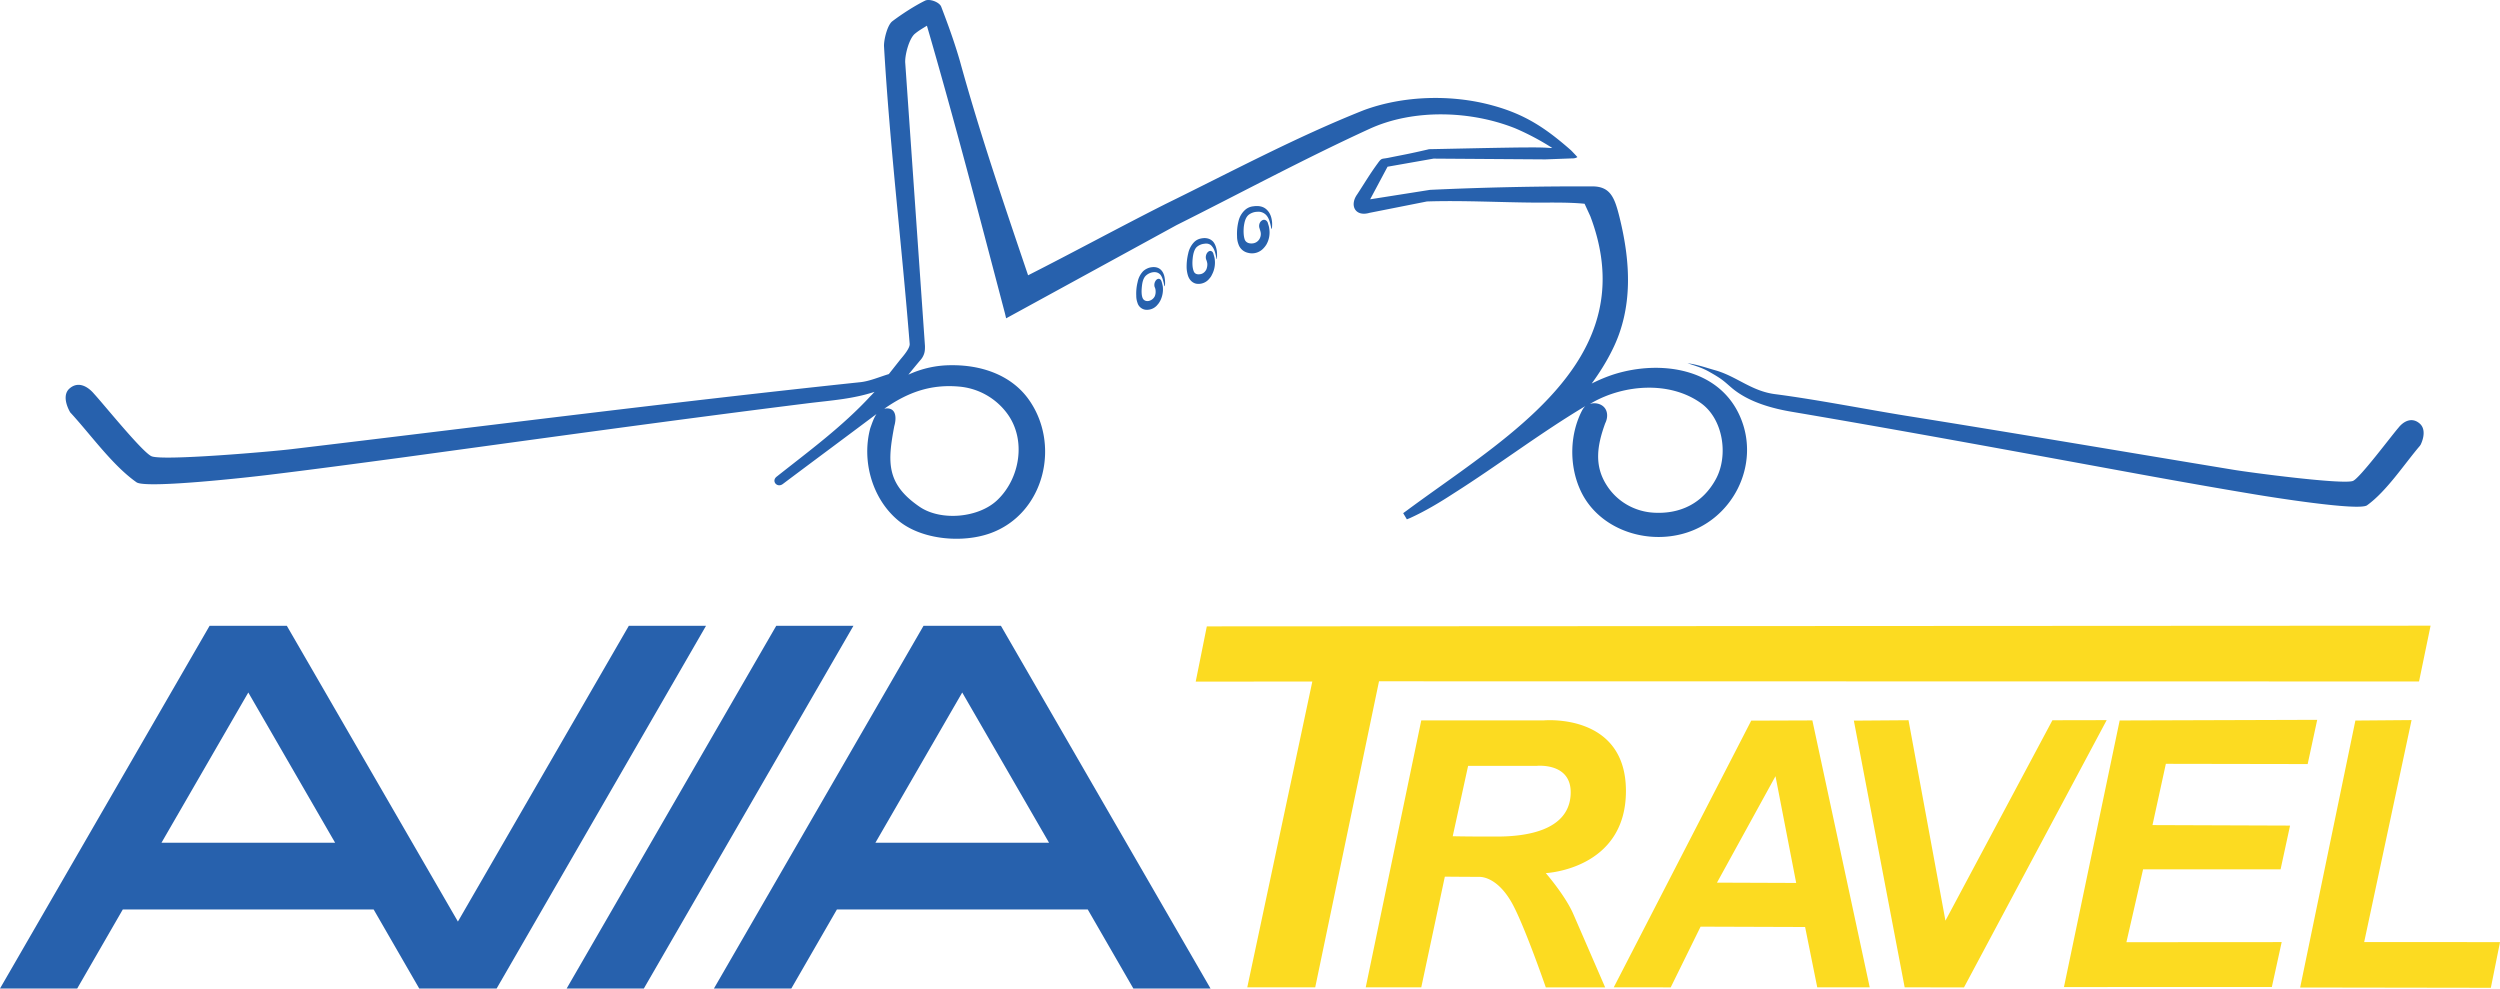
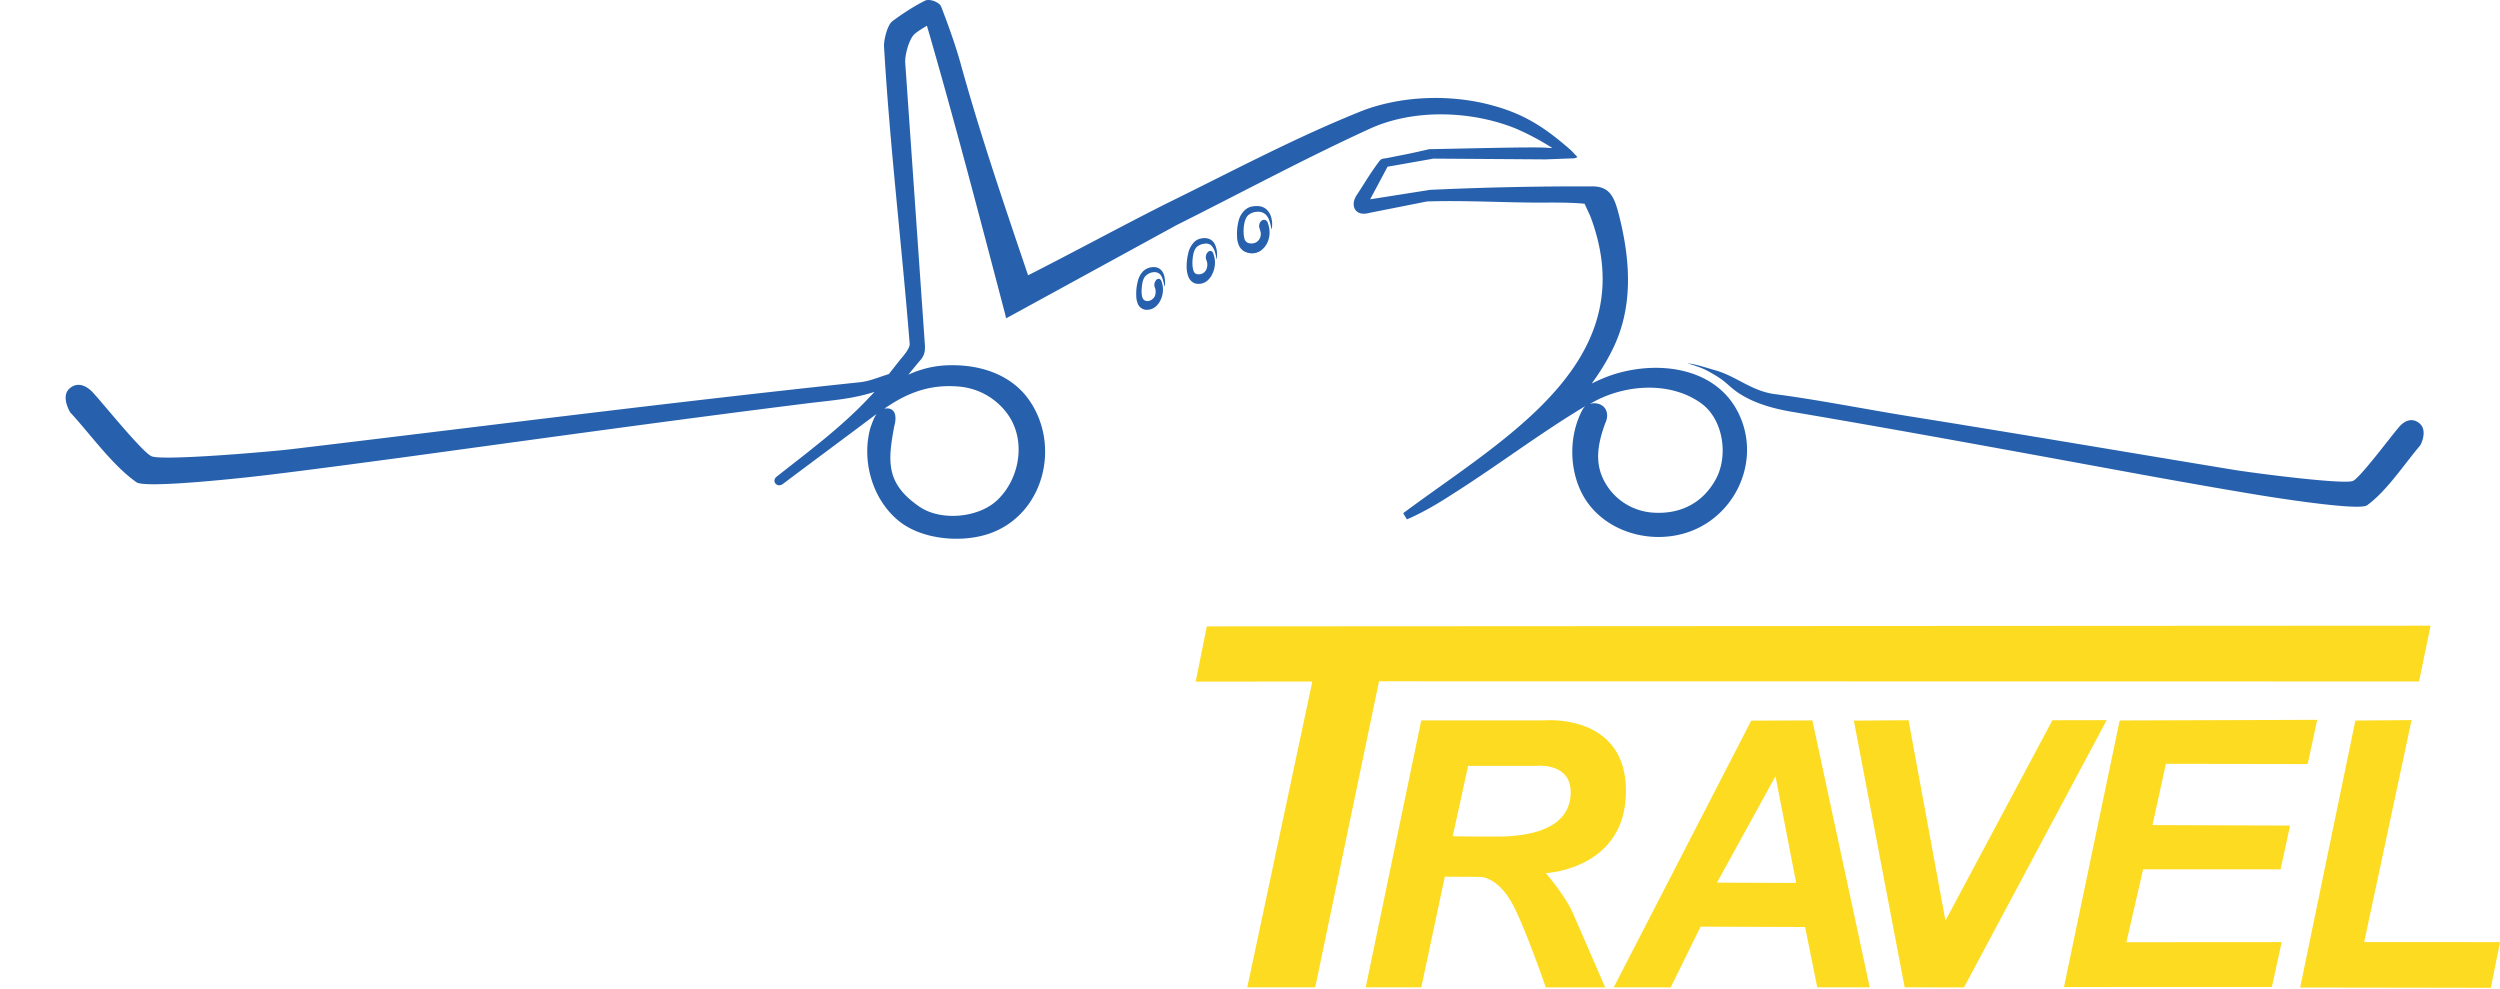
<svg xmlns="http://www.w3.org/2000/svg" width="91" height="36" viewBox="0 0 91 36">
  <g fill="none" fill-rule="evenodd">
-     <path d="m38.185 30.675-3.16-5.468-3.16 5.468h6.32Zm3.069 5.307-1.66-2.878h-9.13l-1.66 2.878h-2.817l7.63-13.204h2.816l7.63 13.204h-2.81ZM5.878 30.675l3.16-5.468 3.16 5.468h-6.32ZM2.81 35.982l1.66-2.878h9.13l1.66 2.878h2.817L25.7 22.778h-2.81l-6.222 10.767-6.228-10.767H7.63L0 35.982h2.81Zm20.626 0 7.63-13.204h-2.81l-7.63 13.204h2.81Z" fill="#2761AD" fill-rule="nonzero" />
    <path d="m43.928 22.8 44.545-.025-.42 2.03-37.857-.006-2.322 11.14h-2.473l2.368-11.132-4.245.004.404-2.01Zm5.784 13.14 2.022-9.717h4.452s2.998-.288 2.998 2.569c0 2.856-2.917 2.989-2.917 2.989s.709.816 1 1.487c.293.672 1.16 2.672 1.16 2.672h-2.16s-.823-2.384-1.27-3.136c-.446-.752-.93-.888-1.151-.886a152.98 152.98 0 0 1-1.254-.008l-.858 4.03h-2.022Zm3.727-8.062-.56 2.561s.583.015 1.63.012c1.048-.003 2.546-.217 2.658-1.469.112-1.252-1.241-1.104-1.241-1.104h-2.487Zm5.301 8.062 5.005-9.709 2.225-.008 2.088 9.717h-1.91l-.442-2.197-3.805-.013-1.087 2.21H58.74Zm5.888-7.687-2.13 3.875 2.883.011-.753-3.886Zm2.852-2.022 1.99-.015 1.344 7.296 3.894-7.295 1.975-.004-5.193 9.727H69.33l-1.85-9.709Zm9.676-.006 7.19-.023-.347 1.61-5.162-.009-.487 2.23 5.008.018-.345 1.593-5.005-.001-.607 2.653 5.652-.004-.358 1.635-7.567.001 2.028-9.703Zm8.58.003 2.045-.017-1.725 8.08 4.944.002-.333 1.663-6.941-.011 2.01-9.717Z" fill="#FCDB21" />
    <path d="M44.165 9.224c.014.063.043.133.05.203.028.19-.007.4-.099.569a.485.485 0 0 1-.091.14.503.503 0 0 1-.486.19c-.127-.028-.24-.126-.295-.288a1.112 1.112 0 0 1-.05-.274 2.019 2.019 0 0 1 .057-.54.838.838 0 0 1 .218-.414.47.47 0 0 1 .239-.127c.155-.035.317-.02.443.106.07.077.12.203.14.337.015.09.008.196.008.294l-.014.007c-.035-.154-.063-.33-.155-.442-.07-.105-.183-.133-.295-.112a.485.485 0 0 0-.282.126c-.091.098-.126.267-.14.414-.015.148-.015.323.035.45.035.112.14.133.225.119.091-.007.183-.063.239-.176a.497.497 0 0 0 .035-.203.557.557 0 0 0-.042-.155c-.035-.098 0-.224.07-.28.07-.064.155-.035.19.056Zm-1.89 1.004c.021.064.035.12.05.19a.925.925 0 0 1-.092.53c-.028.05-.057.1-.092.135a.492.492 0 0 1-.457.19.354.354 0 0 1-.281-.254.74.74 0 0 1-.043-.254 1.735 1.735 0 0 1 .05-.501.787.787 0 0 1 .204-.396.583.583 0 0 1 .232-.127c.148-.035.302-.028.415.085.07.07.12.183.134.303a.95.95 0 0 1 .007.283l-.014.007c-.036-.148-.064-.304-.141-.41-.078-.091-.176-.113-.282-.099a.484.484 0 0 0-.267.135c-.091.098-.12.247-.134.388-.014.134-.02.304.028.417.043.098.141.12.219.105a.32.32 0 0 0 .225-.176.434.434 0 0 0 .028-.19.322.322 0 0 0-.035-.142.27.27 0 0 1 .063-.261c.07-.064.148-.043.183.042Zm3.87-2.128c.02.075.049.144.056.22a.884.884 0 0 1-.105.582.798.798 0 0 1-.113.144.565.565 0 0 1-.554.157.472.472 0 0 1-.35-.315.802.802 0 0 1-.05-.288 1.892 1.892 0 0 1 .056-.562.785.785 0 0 1 .26-.418.526.526 0 0 1 .274-.11c.182-.027.371-.006.505.137.09.09.147.22.168.357.021.103.014.212.007.315l-.021.007c-.035-.171-.07-.35-.168-.473a.387.387 0 0 0-.344-.144.532.532 0 0 0-.323.117c-.112.103-.147.267-.168.425-.014.15-.014.336.035.473.049.116.168.144.266.137a.322.322 0 0 0 .274-.172.353.353 0 0 0 .042-.205c-.007-.062-.028-.11-.042-.165-.042-.103-.007-.233.077-.288.077-.061.176-.027.218.069Zm10.36-2.712a9.205 9.205 0 0 0-1.35-.717c-1.617-.646-3.705-.716-5.308.021-2.376 1.089-4.682 2.332-7.024 3.504l-6.2 3.391-.043-.182c-.921-3.497-1.828-6.993-2.84-10.469-.148.091-.296.176-.422.28-.225.162-.394.815-.366 1.09l.717 10.293c0 .098 0 .19-.035.287a.649.649 0 0 1-.148.24c-.14.168-.28.336-.421.512a3.7 3.7 0 0 1 1.581-.344c1.041-.007 2.103.33 2.75 1.18 1.244 1.65.64 4.233-1.364 4.942-1.013.358-2.475.232-3.319-.456-.963-.786-1.357-2.184-1.034-3.377.057-.155.12-.358.225-.513-1.132.85-2.27 1.692-3.402 2.542-.211.168-.443-.105-.225-.267 1.188-.94 2.376-1.811 3.41-2.928l.028-.028c.042-.042.077-.084.12-.126-.795.26-1.548.309-2.412.414-4.95.618-9.879 1.306-14.814 1.98-1.624.218-3.241.435-4.866.632-.625.077-4.429.505-4.773.267-.872-.611-1.667-1.735-2.398-2.528l-.014-.014L2.55 15c-.14-.246-.267-.64-.021-.857.316-.28.668-.077.893.19.351.379 1.764 2.134 2.095 2.275.408.175 4.43-.176 5.104-.26 6.897-.822 13.788-1.706 20.692-2.436.344-.036.71-.197 1.04-.295l.422-.534c.106-.126.345-.4.338-.562-.289-3.623-.724-7.21-.935-10.84-.007-.232.12-.766.302-.906.344-.26.809-.562 1.195-.752.162-.077.513.05.584.218.253.66.485 1.299.682 1.98.731 2.654 1.603 5.203 2.482 7.8 1.673-.849 3.325-1.748 5.006-2.597 2.383-1.166 4.738-2.43 7.213-3.413 1.441-.533 3.192-.582 4.676-.175 1.195.323 1.947.828 2.868 1.636.007.007.007.014.014.014l.134.14.084.092c-.07.042-.112.049-.225.049l-.942.035-4.07-.028-1.674.295-.633 1.186 2.18-.344c1.954-.091 3.937-.133 5.891-.126.682-.007.83.421 1.006 1.123.4 1.622.506 3.3-.267 4.838-.211.428-.464.829-.746 1.215.268-.134.549-.253.837-.344 1.66-.513 3.79-.225 4.563 1.544.773 1.763-.288 3.82-2.137 4.283-1.442.366-3.108-.26-3.705-1.67-.38-.885-.352-1.988.098-2.844a.586.586 0 0 1 .112-.148c-1.645.983-3.17 2.149-4.788 3.174-.506.33-1.033.646-1.588.899l-.12.049-.134-.225.106-.077c.872-.646 1.765-1.257 2.63-1.903 2.995-2.226 5.596-4.803 4.077-8.826l-.21-.456c-.556-.056-1.21-.042-1.765-.042-1.294-.007-2.68-.085-3.973-.042l-2.088.414c-.527.154-.738-.274-.45-.674.253-.386.464-.745.738-1.117.155-.217.14-.161.387-.21.626-.127.738-.14 1.47-.31l.014-.006h.014c1.132-.021 2.263-.05 3.395-.063.338 0 .682-.008 1.013.02h.07Zm-24.319 9.49c.035-.006.07-.013.106-.013.358.007.33.407.26.645-.246 1.3-.303 2.1.919 2.935.779.533 2.155.407 2.835-.246.822-.786 1.053-2.176.372-3.124a2.434 2.434 0 0 0-1.775-1.004c-1.046-.09-1.874.218-2.717.808Zm25.683-.173a.537.537 0 0 1 .4.028c.26.132.28.437.161.673-.288.791-.421 1.54.07 2.283.372.57.997.93 1.684.972.99.062 1.803-.354 2.274-1.222.463-.853.273-2.186-.548-2.768-1.13-.805-2.785-.68-3.957-.014-.028.014-.056.034-.084.048Zm30.219 1.518c-.577.676-1.217 1.66-1.928 2.17-.295.216-3.552-.308-4.087-.398-1.386-.23-2.765-.475-4.143-.726-4.228-.774-8.442-1.556-12.677-2.275-.752-.125-1.583-.355-2.188-.85-.316-.266-.337-.322-.844-.608-.253-.146-.5-.216-.795-.314.338.042.669.16.992.251.788.217 1.323.76 2.188.873 1.505.195 3.271.544 4.777.788 4.066.649 7.864 1.298 11.93 1.968.584.097 3.96.544 4.334.404.246-.097 1.386-1.625 1.653-1.932.197-.252.506-.405.788-.147.21.195.133.537.02.768l-.013.014-.007.014Z" fill="#2761AD" fill-rule="nonzero" />
  </g>
</svg>